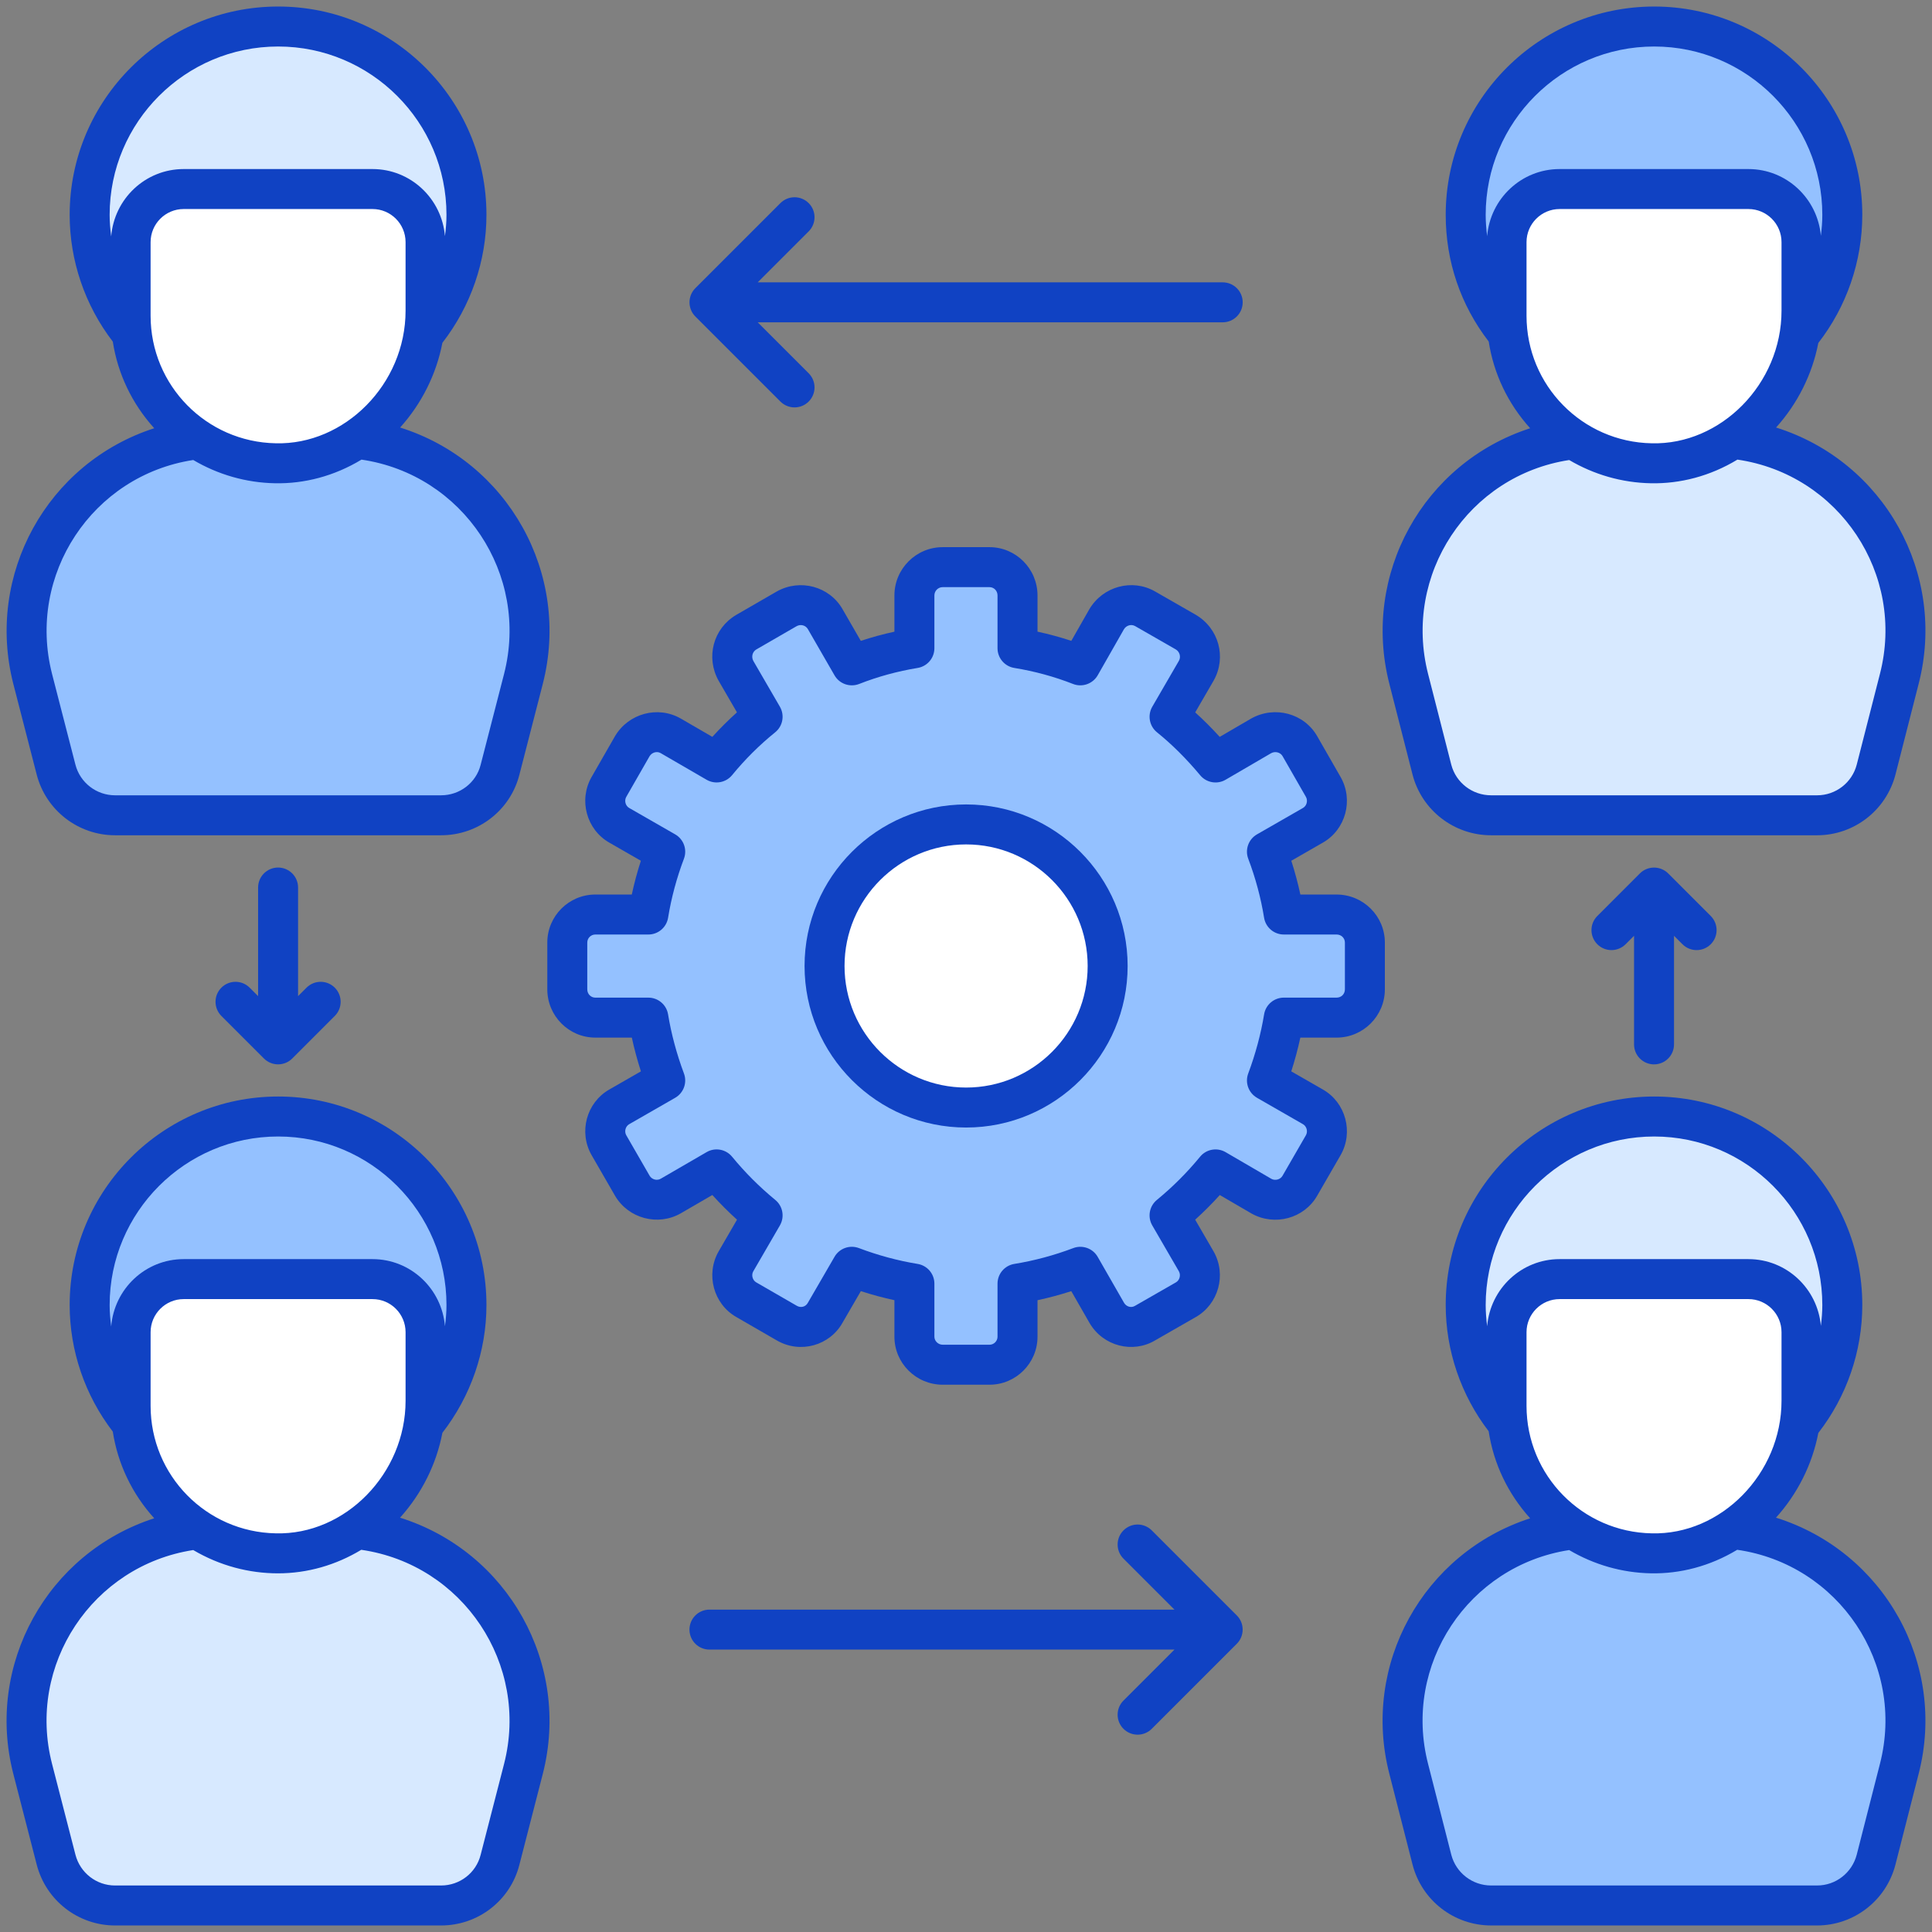
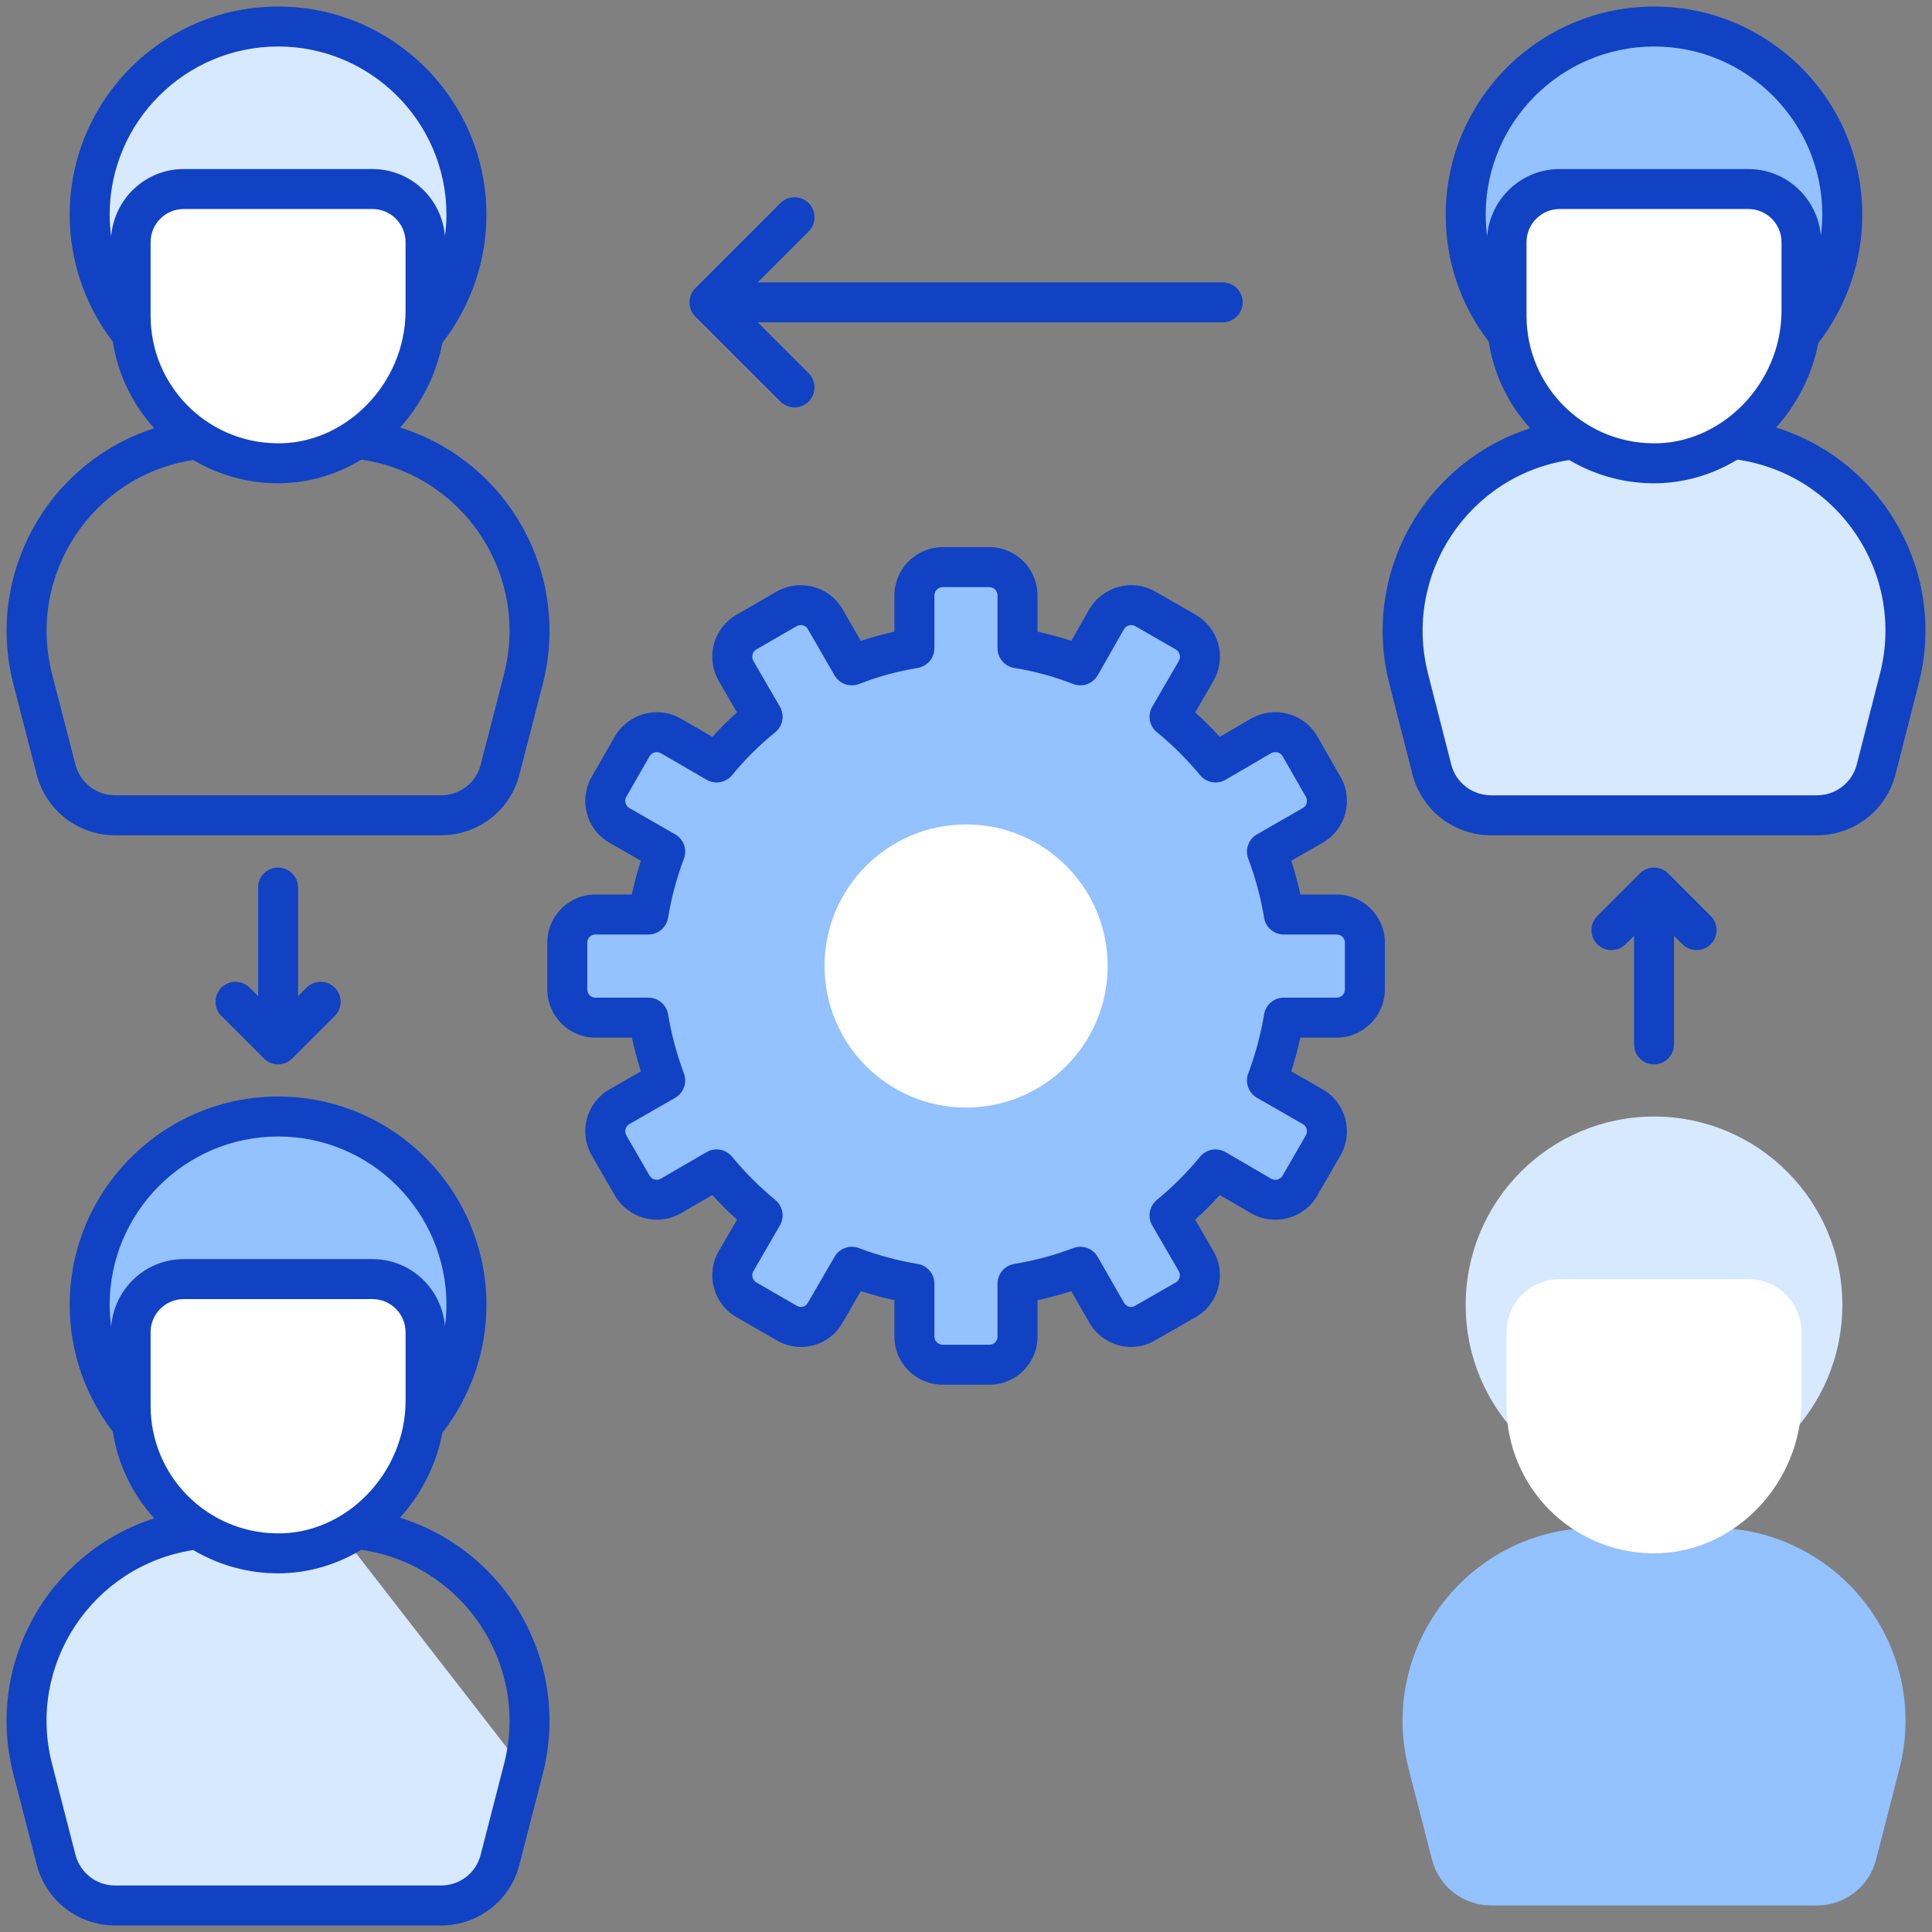
<svg xmlns="http://www.w3.org/2000/svg" height="300" viewBox="0 0 512 512" width="300" version="1.1">
  <rect x="0" y="0" width="512" height="512" fill="#808080" stroke="none" />
  <g width="100%" height="100%" transform="matrix(1,0,0,1,0,0)">
    <g id="_x32_4_Workflow">
      <g>
-         <path d="m138.711 468.816-6.175 24.021c-1.835 7.137-8.268 12.126-15.637 12.126h-86.4c-7.369 0-13.802-4.989-15.637-12.126l-6.175-24.021c-8.326-32.389 16.135-63.932 49.576-63.932h30.871c33.443 0 57.903 31.543 49.577 63.932z" fill="#d7e9ff" fill-opacity="1" data-original-color="#d7e9ffff" stroke="none" stroke-opacity="1" style="" />
+         <path d="m138.711 468.816-6.175 24.021c-1.835 7.137-8.268 12.126-15.637 12.126h-86.4c-7.369 0-13.802-4.989-15.637-12.126l-6.175-24.021c-8.326-32.389 16.135-63.932 49.576-63.932h30.871z" fill="#d7e9ff" fill-opacity="1" data-original-color="#d7e9ffff" stroke="none" stroke-opacity="1" style="" />
        <path d="m123.607 345.831c0 27.555-22.33 49.935-49.885 49.935-27.605 0-49.935-22.38-49.935-49.935s22.33-49.935 49.935-49.935c27.555 0 49.885 22.38 49.885 49.935z" fill="#94c1ff" fill-opacity="1" data-original-color="#94c1ffff" stroke="none" stroke-opacity="1" style="" />
        <path d="m112.78 353.043v18.176c0 21.887-17.91 40.834-39.794 40.43-10.538-.194-20.011-4.561-26.931-11.435-7.081-7.127-11.441-16.88-11.441-27.665v-19.507c0-7.769 6.298-14.067 14.067-14.067h50.032c7.769.001 14.067 6.299 14.067 14.068z" fill="#ffffff" fill-opacity="1" data-original-color="#ffffffff" stroke="none" stroke-opacity="1" style="" />
        <path d="m503.346 468.816-6.175 24.021c-1.835 7.137-8.268 12.126-15.637 12.126h-86.401c-7.369 0-13.802-4.989-15.637-12.126l-6.175-24.021c-8.326-32.389 16.135-63.932 49.576-63.932h30.871c33.444 0 57.904 31.543 49.578 63.932z" fill="#94c1ff" fill-opacity="1" data-original-color="#94c1ffff" stroke="none" stroke-opacity="1" style="" />
        <path d="m488.242 345.831c0 27.555-22.33 49.935-49.885 49.935-27.605 0-49.935-22.38-49.935-49.935s22.33-49.935 49.935-49.935c27.555 0 49.885 22.38 49.885 49.935z" fill="#d7e9ff" fill-opacity="1" data-original-color="#d7e9ffff" stroke="none" stroke-opacity="1" style="" />
        <path d="m477.415 353.043v18.176c0 21.887-17.91 40.834-39.794 40.43-10.538-.194-20.011-4.561-26.931-11.435-7.081-7.127-11.441-16.88-11.441-27.665v-19.507c0-7.769 6.298-14.067 14.067-14.067h50.032c7.769.001 14.067 6.299 14.067 14.068z" fill="#ffffff" fill-opacity="1" data-original-color="#ffffffff" stroke="none" stroke-opacity="1" style="" />
-         <path d="m138.711 179.937-6.175 24.02c-1.835 7.137-8.268 12.126-15.637 12.126h-86.4c-7.369 0-13.802-4.989-15.637-12.126l-6.175-24.02c-8.326-32.389 16.135-63.932 49.576-63.932h30.871c33.443 0 57.903 31.543 49.577 63.932z" fill="#94c1ff" fill-opacity="1" data-original-color="#94c1ffff" stroke="none" stroke-opacity="1" style="" />
        <path d="m123.607 56.952c0 27.555-22.33 49.935-49.885 49.935-27.605 0-49.935-22.38-49.935-49.935s22.33-49.934 49.935-49.934c27.555 0 49.885 22.379 49.885 49.934z" fill="#d7e9ff" fill-opacity="1" data-original-color="#d7e9ffff" stroke="none" stroke-opacity="1" style="" />
        <path d="m112.78 64.165v18.176c0 21.887-17.91 40.834-39.794 40.43-10.538-.194-20.011-4.561-26.931-11.435-7.081-7.127-11.441-16.88-11.441-27.665v-19.506c0-7.769 6.298-14.067 14.067-14.067h50.032c7.769-.001 14.067 6.297 14.067 14.067z" fill="#ffffff" fill-opacity="1" data-original-color="#ffffffff" stroke="none" stroke-opacity="1" style="" />
        <path d="m503.346 179.937-6.175 24.02c-1.835 7.137-8.268 12.126-15.637 12.126h-86.401c-7.369 0-13.802-4.989-15.637-12.126l-6.175-24.02c-8.326-32.389 16.135-63.932 49.576-63.932h30.871c33.444 0 57.904 31.543 49.578 63.932z" fill="#d7e9ff" fill-opacity="1" data-original-color="#d7e9ffff" stroke="none" stroke-opacity="1" style="" />
        <path d="m488.242 56.952c0 27.555-22.33 49.935-49.885 49.935-27.605 0-49.935-22.38-49.935-49.935s22.33-49.935 49.935-49.935c27.555.001 49.885 22.38 49.885 49.935z" fill="#94c1ff" fill-opacity="1" data-original-color="#94c1ffff" stroke="none" stroke-opacity="1" style="" />
        <path d="m477.415 64.165v18.176c0 21.887-17.91 40.834-39.794 40.43-10.538-.194-20.011-4.561-26.931-11.435-7.081-7.127-11.441-16.88-11.441-27.665v-19.506c0-7.769 6.298-14.067 14.067-14.067h50.032c7.769-.001 14.067 6.297 14.067 14.067z" fill="#ffffff" fill-opacity="1" data-original-color="#ffffffff" stroke="none" stroke-opacity="1" style="" />
        <path d="m361.704 249.783v12.399c0 4.182-3.316 7.498-7.497 7.498h-13.985c-.937 5.695-2.451 11.246-4.469 16.653l12.183 6.992c3.532 2.019 4.758 6.633 2.739 10.165l-6.2 10.741c-2.019 3.532-6.633 4.758-10.237 2.739l-12.111-7.065c-3.677 4.47-7.714 8.506-12.183 12.183l7.065 12.183c2.019 3.533.793 8.147-2.739 10.166l-10.813 6.199c-3.533 2.091-8.074.866-10.165-2.739l-6.992-12.184c-5.335 2.019-10.886 3.532-16.653 4.469v14.057c0 4.11-3.316 7.425-7.425 7.425h-12.399c-4.109 0-7.498-3.316-7.498-7.425v-14.057c-5.695-.937-11.246-2.451-16.58-4.469l-7.065 12.184c-2.019 3.604-6.56 4.829-10.165 2.739l-10.741-6.199c-3.532-2.019-4.758-6.633-2.739-10.166l7.065-12.183c-4.47-3.677-8.507-7.713-12.183-12.183l-12.183 7.065c-3.533 2.019-8.074.793-10.165-2.739l-6.2-10.741c-2.019-3.532-.793-8.146 2.739-10.165l12.183-6.992c-2.019-5.407-3.532-10.958-4.469-16.653h-14.057c-4.109 0-7.425-3.316-7.425-7.498v-12.399c0-4.109 3.316-7.425 7.425-7.425h14.057c.937-5.767 2.451-11.318 4.469-16.652l-12.183-6.992c-3.532-2.019-4.758-6.633-2.739-10.165l6.2-10.813c2.091-3.532 6.632-4.757 10.165-2.739l12.183 7.065c3.604-4.398 7.713-8.507 12.183-12.111l-7.065-12.184c-2.018-3.604-.793-8.145 2.739-10.236l10.741-6.2c3.604-2.018 8.146-.792 10.165 2.74l7.065 12.255c5.335-2.091 10.886-3.604 16.58-4.542v-13.986c0-4.181 3.388-7.497 7.498-7.497h12.399c4.109 0 7.425 3.316 7.425 7.497v13.986c5.767.937 11.318 2.451 16.653 4.542l6.992-12.255c2.09-3.532 6.632-4.758 10.165-2.74l10.813 6.2c3.532 2.091 4.758 6.632 2.739 10.236l-7.065 12.184c4.469 3.604 8.506 7.713 12.183 12.111l12.111-7.065c3.604-2.018 8.218-.793 10.237 2.739l6.2 10.813c2.018 3.532.793 8.146-2.739 10.165l-12.183 6.992c2.018 5.335 3.532 10.886 4.469 16.652h13.985c4.181 0 7.497 3.317 7.497 7.425z" fill="#94c1ff" fill-opacity="1" data-original-color="#94c1ffff" stroke="none" stroke-opacity="1" style="" />
        <path d="m293.541 255.991c0 20.728-16.791 37.519-37.508 37.519s-37.519-16.791-37.519-37.519c0-20.717 16.802-37.508 37.519-37.508s37.508 16.791 37.508 37.508z" fill="#ffffff" fill-opacity="1" data-original-color="#ffffffff" stroke="none" stroke-opacity="1" style="" />
        <g fill="#116fff">
-           <path d="m297.734 458.155c2.069 2.069 5.421 2.069 7.491 0l22.546-22.546c2.051-2.048 2.072-5.429 0-7.498l-22.546-22.546c-2.069-2.069-5.421-2.069-7.491 0-2.069 2.069-2.069 5.421 0 7.491l13.507 13.507h-123.229c-2.928 0-5.297 2.372-5.297 5.297s2.369 5.297 5.297 5.297h123.229l-13.507 13.507c-2.069 2.07-2.069 5.422 0 7.491z" fill="#1042c3" fill-opacity="1" data-original-color="#116fffff" stroke="none" stroke-opacity="1" style="" />
          <path d="m329.326 80.122c0-2.925-2.369-5.297-5.297-5.297h-123.229l13.507-13.507c2.069-2.069 2.069-5.421 0-7.491-2.069-2.069-5.421-2.069-7.491 0l-22.546 22.546c-2.081 2.078-2.042 5.459 0 7.498l22.546 22.546c2.069 2.069 5.421 2.069 7.491 0 2.069-2.069 2.069-5.421 0-7.491l-13.507-13.507h123.229c2.928 0 5.297-2.372 5.297-5.297z" fill="#1042c3" fill-opacity="1" data-original-color="#116fffff" stroke="none" stroke-opacity="1" style="" />
          <path d="m73.697 229.909c-2.928 0-5.297 2.372-5.297 5.297v28.778l-2.24-2.24c-2.069-2.069-5.421-2.069-7.491 0-2.069 2.069-2.069 5.421 0 7.491l11.277 11.278c2.065 2.068 5.433 2.071 7.501 0l11.277-11.278c2.069-2.069 2.069-5.421 0-7.491s-5.421-2.069-7.491 0l-2.24 2.24v-28.778c.001-2.925-2.368-5.297-5.296-5.297z" fill="#1042c3" fill-opacity="1" data-original-color="#116fffff" stroke="none" stroke-opacity="1" style="" />
          <path d="m438.334 282.07c2.928 0 5.297-2.372 5.297-5.297v-28.778l2.24 2.24c2.069 2.069 5.421 2.069 7.491 0 2.069-2.069 2.069-5.421 0-7.491l-11.277-11.278c-2.051-2.054-5.433-2.071-7.501 0l-11.277 11.278c-2.069 2.069-2.069 5.421 0 7.491s5.421 2.069 7.491 0l2.24-2.24v28.778c-.001 2.925 2.368 5.297 5.296 5.297z" fill="#1042c3" fill-opacity="1" data-original-color="#116fffff" stroke="none" stroke-opacity="1" style="" />
          <path d="m9.736 494.168c2.452 9.48 10.988 16.101 20.755 16.101h86.396c9.834 0 18.375-6.635 20.76-16.107l6.197-24.055c7.478-29.154-9.221-58.927-37.831-67.904 5.742-6.364 9.64-14.184 11.228-22.497 7.513-9.682 11.673-21.629 11.673-33.866 0-30.465-24.764-55.252-55.197-55.252-30.47 0-55.254 24.787-55.254 55.252 0 12.134 4.071 23.968 11.429 33.55 1.318 8.532 5.086 16.454 10.979 22.97-28.408 9.206-44.782 38.875-37.337 67.751zm19.732-142.62c-.246-1.888-.41-3.79-.41-5.707 0-24.624 20.035-44.657 44.66-44.657 24.593 0 44.603 20.033 44.603 44.657 0 1.891-.163 3.767-.402 5.63-.815-9.933-9.065-17.792-19.204-17.792h-50.036c-10.165.001-18.434 7.9-19.211 17.869zm10.443 21.002v-19.508c0-4.834 3.932-8.768 8.768-8.768h50.034c4.837 0 8.768 3.934 8.768 8.768v18.176c0 19.27-15.972 35.618-34.396 35.133-18.392-.336-33.174-15.324-33.174-33.801zm11.295 38.23c7.082 4.175 14.834 6.172 22.469 6.172 7.822 0 15.372-2.195 22.063-6.237 26.993 3.903 44.617 30.384 37.841 56.756l-6.203 24.078c-1.205 4.785-5.52 8.127-10.491 8.127h-86.394c-4.94 0-9.255-3.357-10.496-8.155l-6.197-24.05c-6.783-26.275 10.705-52.568 37.408-56.691z" fill="#1042c3" fill-opacity="1" data-original-color="#116fffff" stroke="none" stroke-opacity="1" style="" />
-           <path d="m256.034 213.185c-23.61 0-42.818 19.203-42.818 42.805 0 23.61 19.208 42.818 42.818 42.818 23.6 0 42.802-19.208 42.802-42.818 0-23.603-19.203-42.805-42.802-42.805zm0 75.028c-17.77 0-32.223-14.456-32.223-32.223 0-17.762 14.454-32.21 32.223-32.21 17.759 0 32.208 14.449 32.208 32.21 0 17.767-14.449 32.223-32.208 32.223z" fill="#1042c3" fill-opacity="1" data-original-color="#116fffff" stroke="none" stroke-opacity="1" style="" />
          <path d="m9.736 205.316c2.462 9.444 10.998 16.039 20.755 16.039h86.396c9.824 0 18.365-6.611 20.76-16.055l6.197-24.055c7.48-29.169-9.2-58.945-37.808-67.945 5.724-6.354 9.612-14.156 11.201-22.448 7.515-9.684 11.677-21.653 11.677-33.925 0-30.436-24.764-55.197-55.197-55.197-30.47 0-55.254 24.761-55.254 55.197 0 12.17 4.073 24.025 11.431 33.607 1.322 8.526 5.089 16.442 10.979 22.952-28.408 9.186-44.741 38.848-37.34 67.764zm19.733-142.655c-.246-1.896-.411-3.806-.411-5.733 0-24.593 20.035-44.603 44.66-44.603 24.593 0 44.603 20.01 44.603 44.603 0 1.9-.163 3.784-.404 5.656-.82-9.927-9.067-17.784-19.203-17.784h-50.035c-10.162 0-18.428 7.896-19.21 17.861zm10.442 21.009v-19.505c0-4.837 3.932-8.771 8.768-8.771h50.034c4.837 0 8.768 3.934 8.768 8.771v18.176c0 19.495-16.183 35.612-34.396 35.133-18.394-.336-33.174-15.327-33.174-33.804zm11.301 38.236c6.536 3.852 13.949 6.021 21.678 6.163 7.704.151 15.64-1.862 22.907-6.266 26.974 3.955 44.56 30.422 37.784 56.805l-6.203 24.071c-1.205 4.759-5.52 8.083-10.491 8.083h-86.396c-4.935 0-9.255-3.339-10.496-8.104l-6.197-24.042c-6.731-26.296 10.676-52.613 37.414-56.71z" fill="#1042c3" fill-opacity="1" data-original-color="#116fffff" stroke="none" stroke-opacity="1" style="" />
          <path d="m470.678 113.294c5.712-6.342 9.596-14.125 11.191-22.398 7.505-9.654 11.658-21.64 11.658-33.968 0-30.436-24.738-55.197-55.145-55.197-30.47 0-55.254 24.761-55.254 55.197 0 12.365 3.959 23.927 11.396 33.58 1.318 8.537 5.088 16.463 10.984 22.982-28.346 9.169-44.735 38.771-37.31 67.75l6.151 24.076c2.462 9.444 11.019 16.039 20.806 16.039h86.396c9.757 0 18.292-6.596 20.76-16.065l6.141-24.037c7.53-29.128-9.108-58.956-37.774-67.959zm-76.57-50.698c-.232-1.864-.387-3.749-.387-5.668 0-24.593 20.035-44.603 44.66-44.603 24.567 0 44.551 20.01 44.551 44.603 0 1.869-.156 3.722-.387 5.561-.865-9.883-9.095-17.689-19.199-17.689h-50.029c-10.139 0-18.394 7.862-19.209 17.796zm10.436 21.074v-19.505c0-4.837 3.937-8.771 8.774-8.771h50.029c4.837 0 8.774 3.934 8.774 8.771v18.176c0 19.407-16.117 35.614-34.401 35.133-18.397-.337-33.176-15.327-33.176-33.804zm93.649 94.948-6.141 24.024c-1.247 4.78-5.566 8.119-10.501 8.119h-86.396c-4.966 0-9.306-3.339-10.548-8.093l-6.146-24.052c-6.733-26.286 10.626-52.598 37.393-56.704 6.536 3.849 13.947 6.015 21.669 6.157 7.739.151 15.672-1.881 22.914-6.27 26.992 3.942 44.576 30.41 37.756 56.819z" fill="#1042c3" fill-opacity="1" data-original-color="#116fffff" stroke="none" stroke-opacity="1" style="" />
-           <path d="m502.31 494.152 6.141-24.037c7.54-29.158-9.185-58.955-37.796-67.918 5.729-6.352 9.623-14.154 11.217-22.446 7.504-9.652 11.655-21.617 11.655-33.91 0-30.465-24.738-55.252-55.145-55.252-30.47 0-55.254 24.787-55.254 55.252 0 12.108 4.058 23.908 11.383 33.452 1.304 8.571 5.079 16.531 10.995 23.073-28.402 9.205-44.763 38.85-37.309 67.736l6.151 24.065c2.452 9.48 11.008 16.101 20.806 16.101h86.396c9.768.001 18.303-6.62 20.76-16.116zm-108.202-142.678c-.232-1.854-.387-3.727-.387-5.632 0-24.624 20.035-44.657 44.66-44.657 24.567 0 44.551 20.033 44.551 44.657 0 1.86-.156 3.704-.385 5.535-.861-9.887-9.093-17.697-19.2-17.697h-50.029c-10.141 0-18.396 7.86-19.21 17.794zm10.436 21.076v-19.508c0-4.834 3.937-8.768 8.774-8.768h50.029c4.837 0 8.774 3.934 8.774 8.768v18.176c0 19.335-16.034 35.617-34.401 35.133-18.353-.334-33.176-15.291-33.176-33.801zm-19.938 118.98-6.146-24.06c-6.782-26.261 10.646-52.551 37.385-56.686 6.538 3.853 13.951 6.02 21.677 6.162 7.686.151 15.602-1.853 22.857-6.236 26.904 3.876 44.657 30.282 37.813 56.77l-6.141 24.034c-1.247 4.803-5.561 8.161-10.501 8.161h-86.396c-4.966 0-9.306-3.358-10.548-8.145z" fill="#1042c3" fill-opacity="1" data-original-color="#116fffff" stroke="none" stroke-opacity="1" style="" />
          <path d="m354.209 274.978c7.056 0 12.793-5.74 12.793-12.796v-12.397c0-7.015-5.737-12.723-12.793-12.723h-9.596c-.647-3.008-1.454-5.998-2.405-8.952l8.355-4.798c6.08-3.467 8.183-11.323 4.708-17.397l-6.197-10.807c-3.456-6.055-11.262-8.174-17.501-4.687l-8.334 4.86c-2.116-2.325-4.289-4.493-6.497-6.49l4.894-8.437c3.445-6.156 1.392-13.792-4.733-17.42l-10.817-6.203c-6.032-3.445-13.807-1.355-17.397 4.715l-4.78 8.386c-2.928-.965-5.918-1.78-8.96-2.437v-9.596c0-7.056-5.711-12.796-12.726-12.796h-12.4c-7.056 0-12.793 5.74-12.793 12.796v9.604c-3.021.657-6.001 1.472-8.908 2.434l-4.842-8.393c-3.445-6.034-11.236-8.166-17.413-4.702l-10.791 6.231c-6.058 3.59-8.111 11.226-4.625 17.454l4.847 8.357c-2.271 2.041-4.449 4.211-6.523 6.492l-8.411-4.878c-6.022-3.435-13.802-1.355-17.387 4.705l-6.203 10.814c-3.487 6.098-1.355 13.934 4.697 17.389l8.365 4.803c-.952 2.954-1.759 5.944-2.406 8.952h-9.663c-7.015 0-12.726 5.709-12.726 12.723v12.397c0 7.056 5.711 12.796 12.726 12.796h9.674c.647 2.985 1.454 5.975 2.406 8.947l-8.365 4.803c-6.077 3.468-8.193 11.306-4.697 17.408l6.228 10.794c3.549 6.001 11.329 8.075 17.382 4.625l8.38-4.863c2.08 2.294 4.247 4.462 6.539 6.539l-4.878 8.414c-3.466 6.066-1.367 13.923 4.692 17.382l10.729 6.195c6.258 3.633 14.053 1.328 17.408-4.666l4.868-8.391c2.933.949 5.908 1.754 8.898 2.4v9.676c0 7.015 5.737 12.723 12.793 12.723h12.4c7.015 0 12.726-5.709 12.726-12.723v-9.669c3.011-.647 6.001-1.448 8.949-2.403l4.811 8.388c3.652 6.287 11.55 8.144 17.382 4.676l10.807-6.197c5.988-3.415 8.238-11.219 4.697-17.423l-4.863-8.383c2.292-2.077 4.459-4.242 6.528-6.531l8.391 4.891c6.146 3.445 13.957 1.327 17.413-4.71l6.213-10.763c3.474-6.074 1.354-13.929-4.702-17.384l-8.375-4.808c.952-2.972 1.759-5.962 2.405-8.947h9.603zm-21.096 15.948 12.193 6.999c1.007.577 1.327 1.967.781 2.915l-6.213 10.763c-.574 1.006-1.971 1.35-2.964.791l-12.115-7.064c-2.261-1.309-5.116-.794-6.761 1.213-3.466 4.214-7.211 7.961-11.458 11.456-2.002 1.648-2.514 4.503-1.216 6.748l7.051 12.152c.564.985.23 2.364-.776 2.941l-10.874 6.236c-1.041.619-2.305.166-2.876-.815l-6.989-12.185c-1.293-2.258-4.051-3.233-6.466-2.318-5.09 1.924-10.351 3.337-15.628 4.195-2.566.416-4.449 2.631-4.449 5.227v14.058c0 1.174-.957 2.129-2.131 2.129h-12.4c-1.19 0-2.199-.975-2.199-2.129v-14.058c0-2.594-1.878-4.806-4.439-5.227-5.256-.864-10.491-2.276-15.561-4.195-2.424-.916-5.156.048-6.461 2.297l-7.103 12.253c-.59 1.045-1.866 1.346-2.897.74l-10.76-6.21c-1.015-.582-1.322-1.979-.786-2.907l7.066-12.183c1.298-2.245.786-5.101-1.216-6.748-4.232-3.482-7.977-7.229-11.458-11.458-1.65-2.005-4.506-2.525-6.751-1.218l-12.152 7.048c-1.019.59-2.359.21-2.949-.786l-6.187-10.729c-.573-.991-.23-2.359.776-2.936l12.183-6.994c2.245-1.291 3.233-4.017 2.323-6.446-1.935-5.183-3.347-10.452-4.206-15.659-.419-2.561-2.633-4.439-5.225-4.439h-14.055c-1.195 0-2.131-.967-2.131-2.201v-12.397c0-1.174.957-2.129 2.131-2.129h14.055c2.597 0 4.811-1.883 5.23-4.449.854-5.271 2.266-10.53 4.195-15.625.921-2.434-.062-5.173-2.318-6.469l-12.193-6.999c-.998-.573-1.332-1.945-.771-2.931l6.161-10.75c.621-1.05 1.971-1.425 2.949-.854l12.183 7.066c2.25 1.301 5.116.776 6.756-1.226 3.435-4.193 7.279-8.011 11.412-11.347 2.033-1.64 2.566-4.521 1.257-6.782l-7.025-12.11c-.616-1.099-.259-2.457.766-3.062l10.677-6.166c1.071-.6 2.395-.259 2.99.766l7.066 12.255c1.309 2.274 4.087 3.233 6.523 2.287 4.94-1.94 10.16-3.368 15.504-4.247 2.561-.422 4.439-2.633 4.439-5.227v-13.986c0-1.213.988-2.201 2.199-2.201h12.4c1.195 0 2.131.967 2.131 2.201v13.986c0 2.597 1.883 4.811 4.449 5.227 5.37.874 10.605 2.302 15.566 4.247 2.431.954 5.23-.023 6.539-2.307l6.942-12.183c.621-1.042 1.94-1.433 2.975-.843l10.745 6.161c1.076.636 1.433 1.994.859 3.021l-7.066 12.183c-1.309 2.261-.776 5.142 1.257 6.782 3.937 3.176 7.791 7.007 11.443 11.383 1.65 1.984 4.506 2.488 6.735 1.182l12.038-7.02c1.066-.605 2.462-.264 3.047.753l6.197 10.807c.561.981.237 2.359-.781 2.941l-12.183 6.994c-2.255 1.296-3.238 4.035-2.318 6.469 1.93 5.096 3.342 10.354 4.195 15.625.419 2.566 2.633 4.449 5.23 4.449h13.988c1.231 0 2.199.936 2.199 2.129v12.397c0 1.254-.947 2.201-2.199 2.201h-13.988c-2.592 0-4.806 1.878-5.225 4.439-.859 5.207-2.271 10.476-4.206 15.659-.909 2.427.079 5.154 2.324 6.444z" fill="#1042c3" fill-opacity="1" data-original-color="#116fffff" stroke="none" stroke-opacity="1" style="" />
        </g>
      </g>
    </g>
  </g>
</svg>